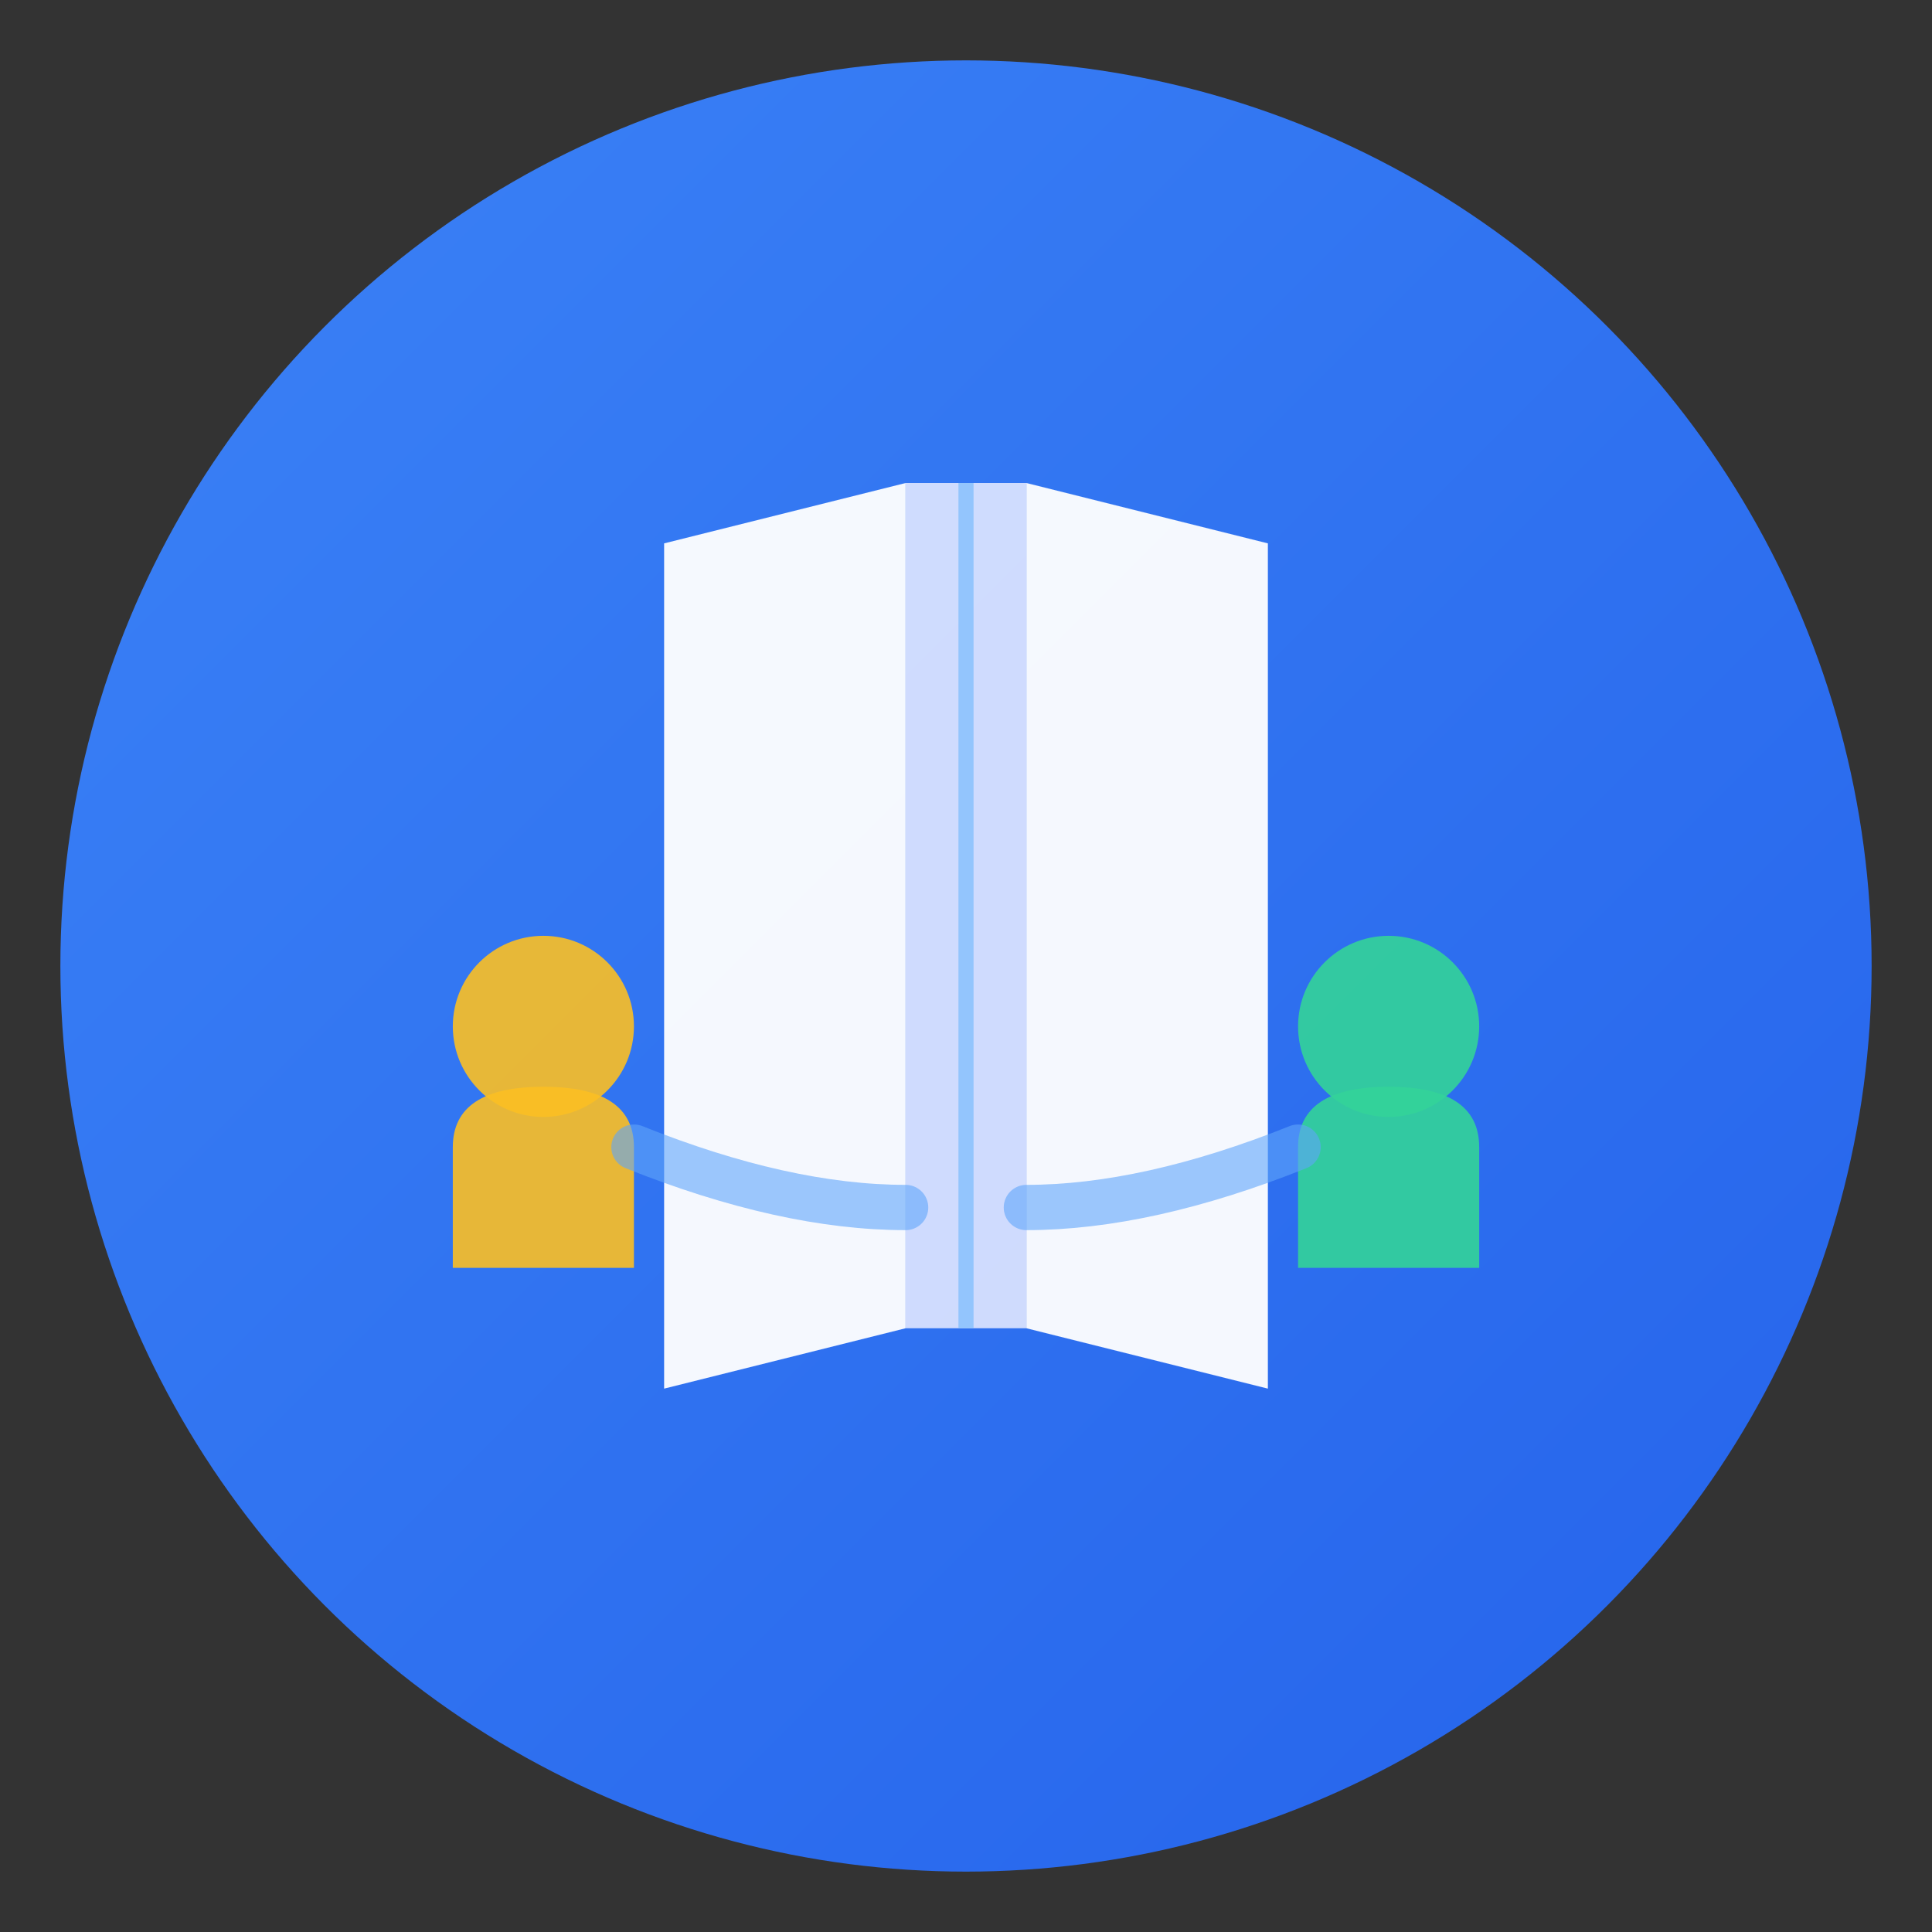
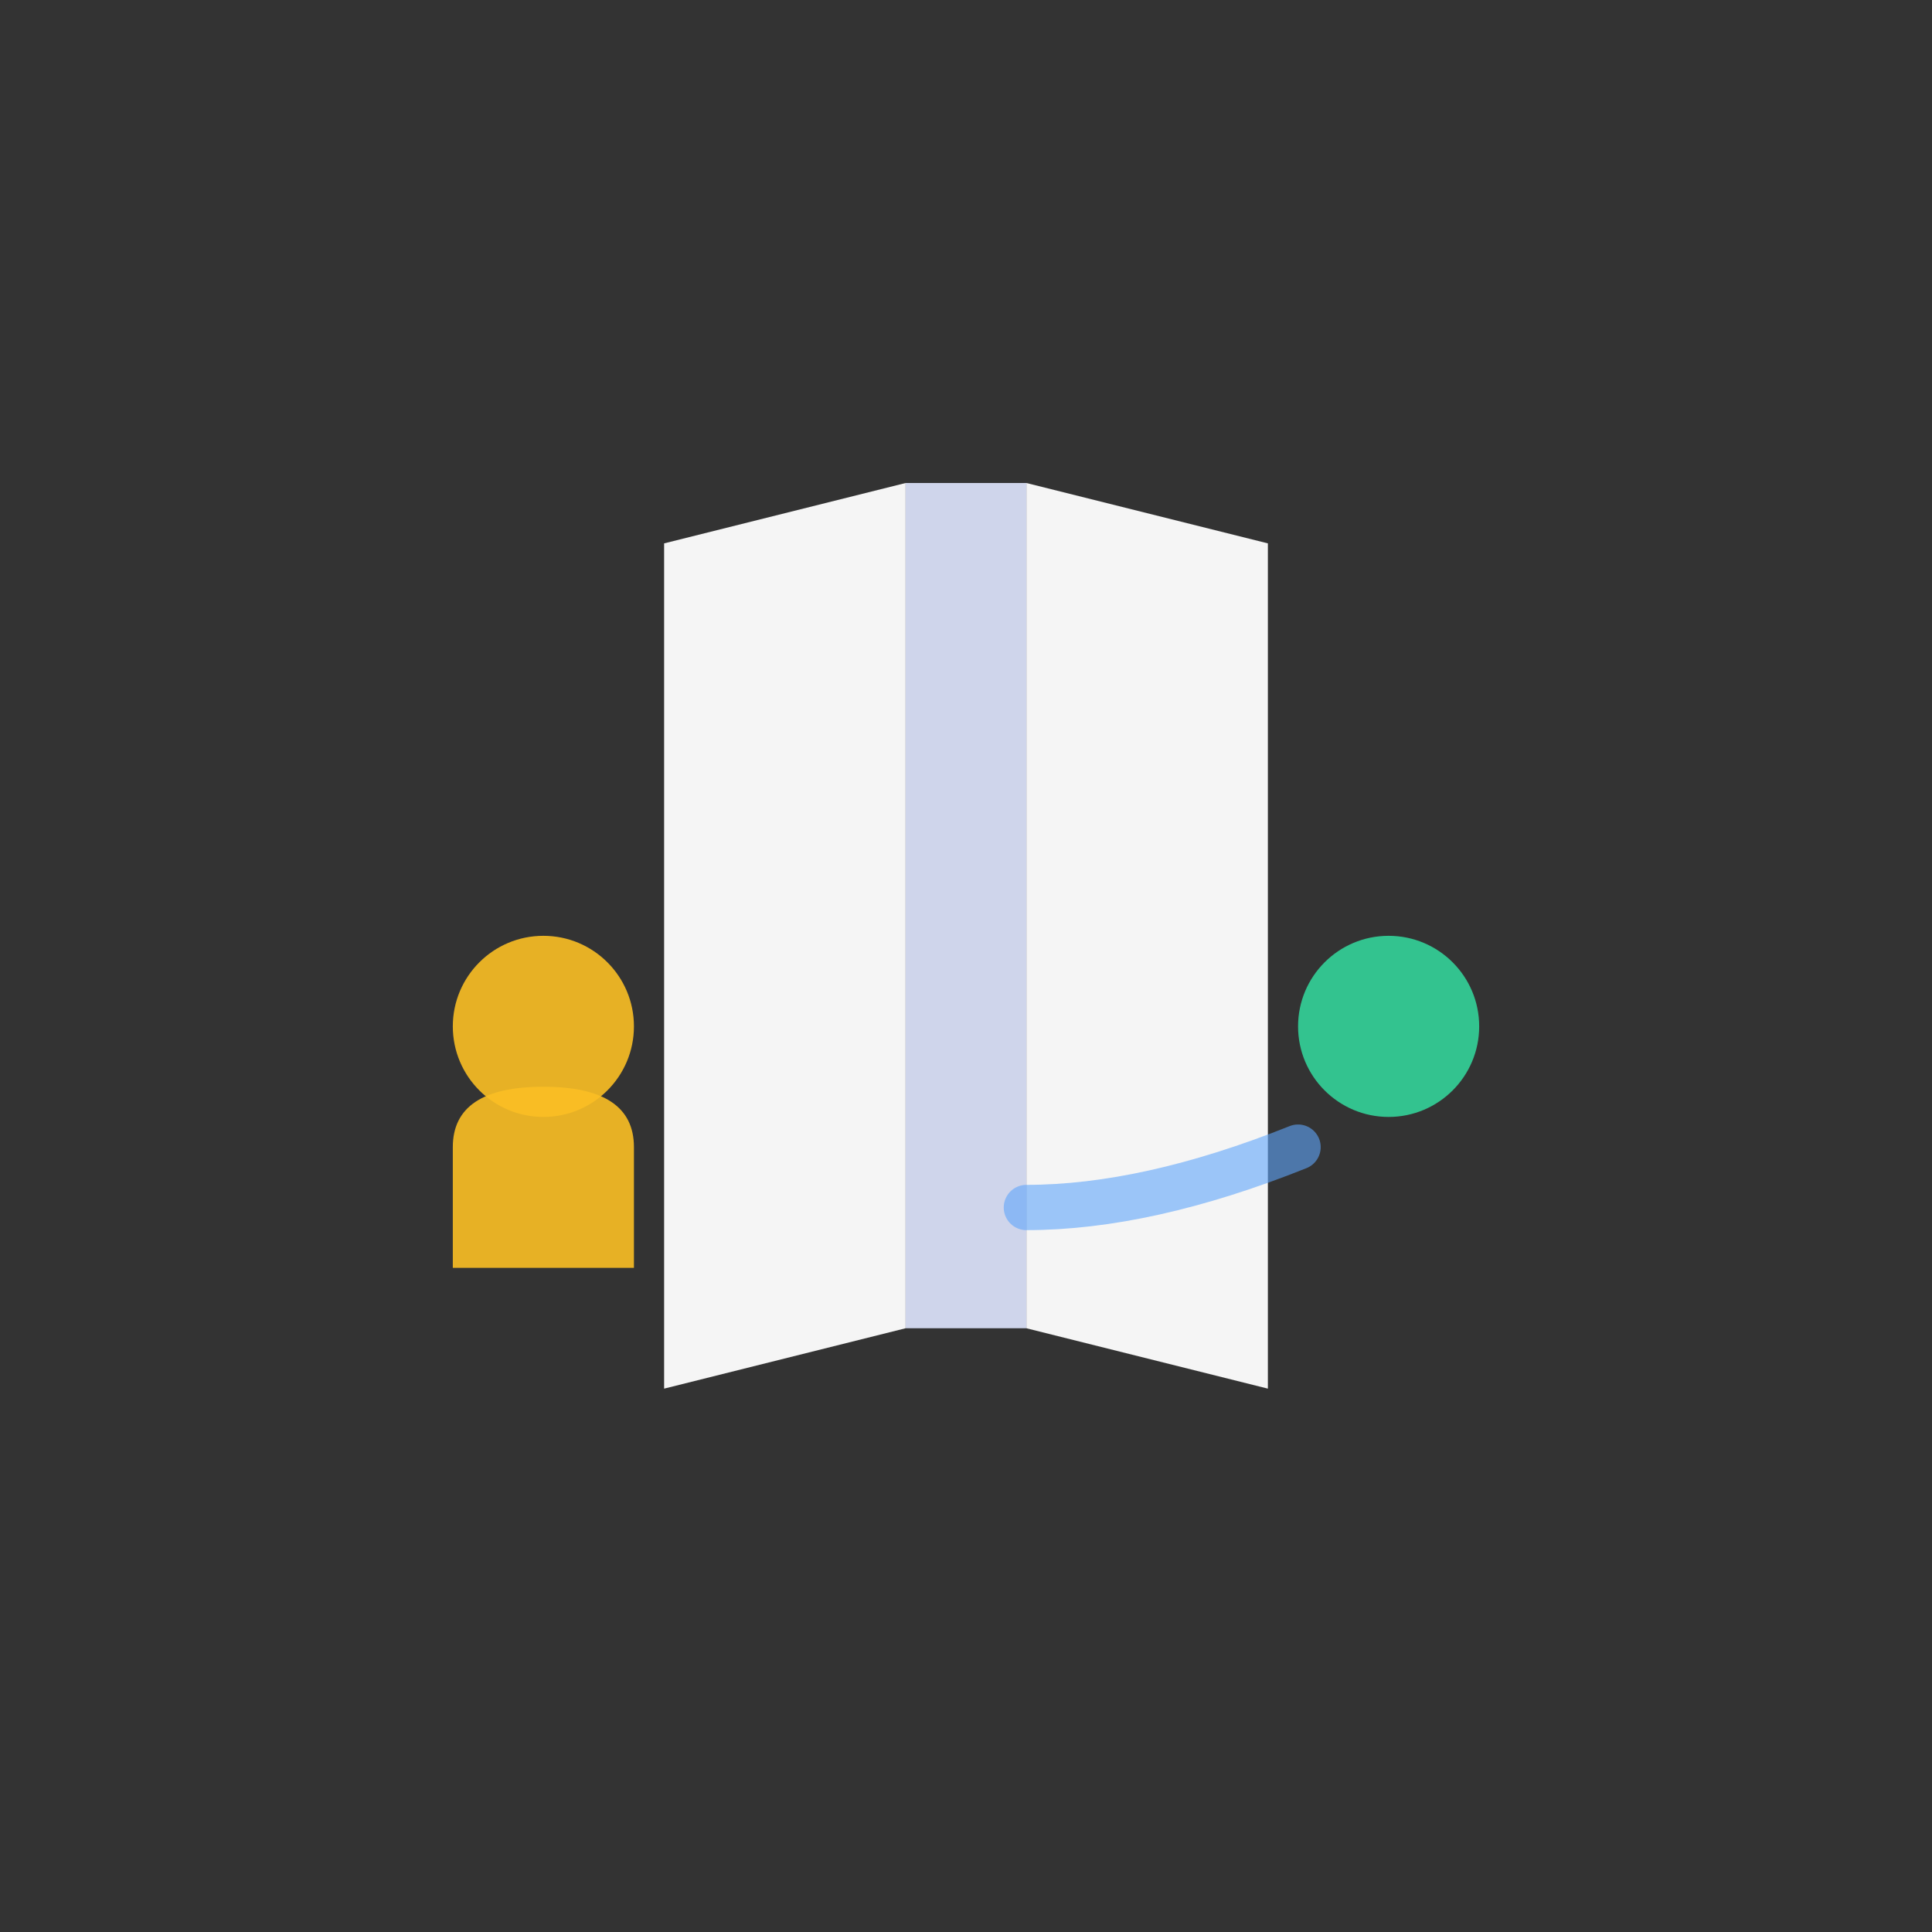
<svg xmlns="http://www.w3.org/2000/svg" viewBox="0 0 64 64" width="64" height="64">
  <rect x="0" y="0" width="64" height="64" fill="#333333" stroke="none" />
  <defs>
    <linearGradient id="grad1" x1="0%" y1="0%" x2="100%" y2="100%">
      <stop offset="0%" style="stop-color:#3b82f6;stop-opacity:1" />
      <stop offset="100%" style="stop-color:#2563eb;stop-opacity:1" />
    </linearGradient>
  </defs>
-   <circle cx="32" cy="32" r="30" fill="url(#grad1)" />
  <g>
    <path d="M 22 18 L 22 46 L 30 44 L 30 16 Z" fill="#ffffff" opacity="0.95" />
    <path d="M 34 16 L 34 44 L 42 46 L 42 18 Z" fill="#ffffff" opacity="0.95" />
    <rect x="30" y="16" width="4" height="28" fill="#e0e7ff" opacity="0.9" />
-     <line x1="32" y1="16" x2="32" y2="44" stroke="#93c5fd" stroke-width="0.5" />
  </g>
  <g>
    <circle cx="18" cy="34" r="3" fill="#fbbf24" opacity="0.9" />
    <path d="M 15 38 Q 15 36 18 36 Q 21 36 21 38 L 21 42 L 15 42 Z" fill="#fbbf24" opacity="0.9" />
    <circle cx="46" cy="34" r="3" fill="#34d399" opacity="0.9" />
-     <path d="M 43 38 Q 43 36 46 36 Q 49 36 49 38 L 49 42 L 43 42 Z" fill="#34d399" opacity="0.9" />
  </g>
-   <path d="M 21 38 Q 26 40 30 40" stroke="#60a5fa" stroke-width="1.5" fill="none" opacity="0.6" stroke-linecap="round" />
  <path d="M 34 40 Q 38 40 43 38" stroke="#60a5fa" stroke-width="1.5" fill="none" opacity="0.6" stroke-linecap="round" />
</svg>